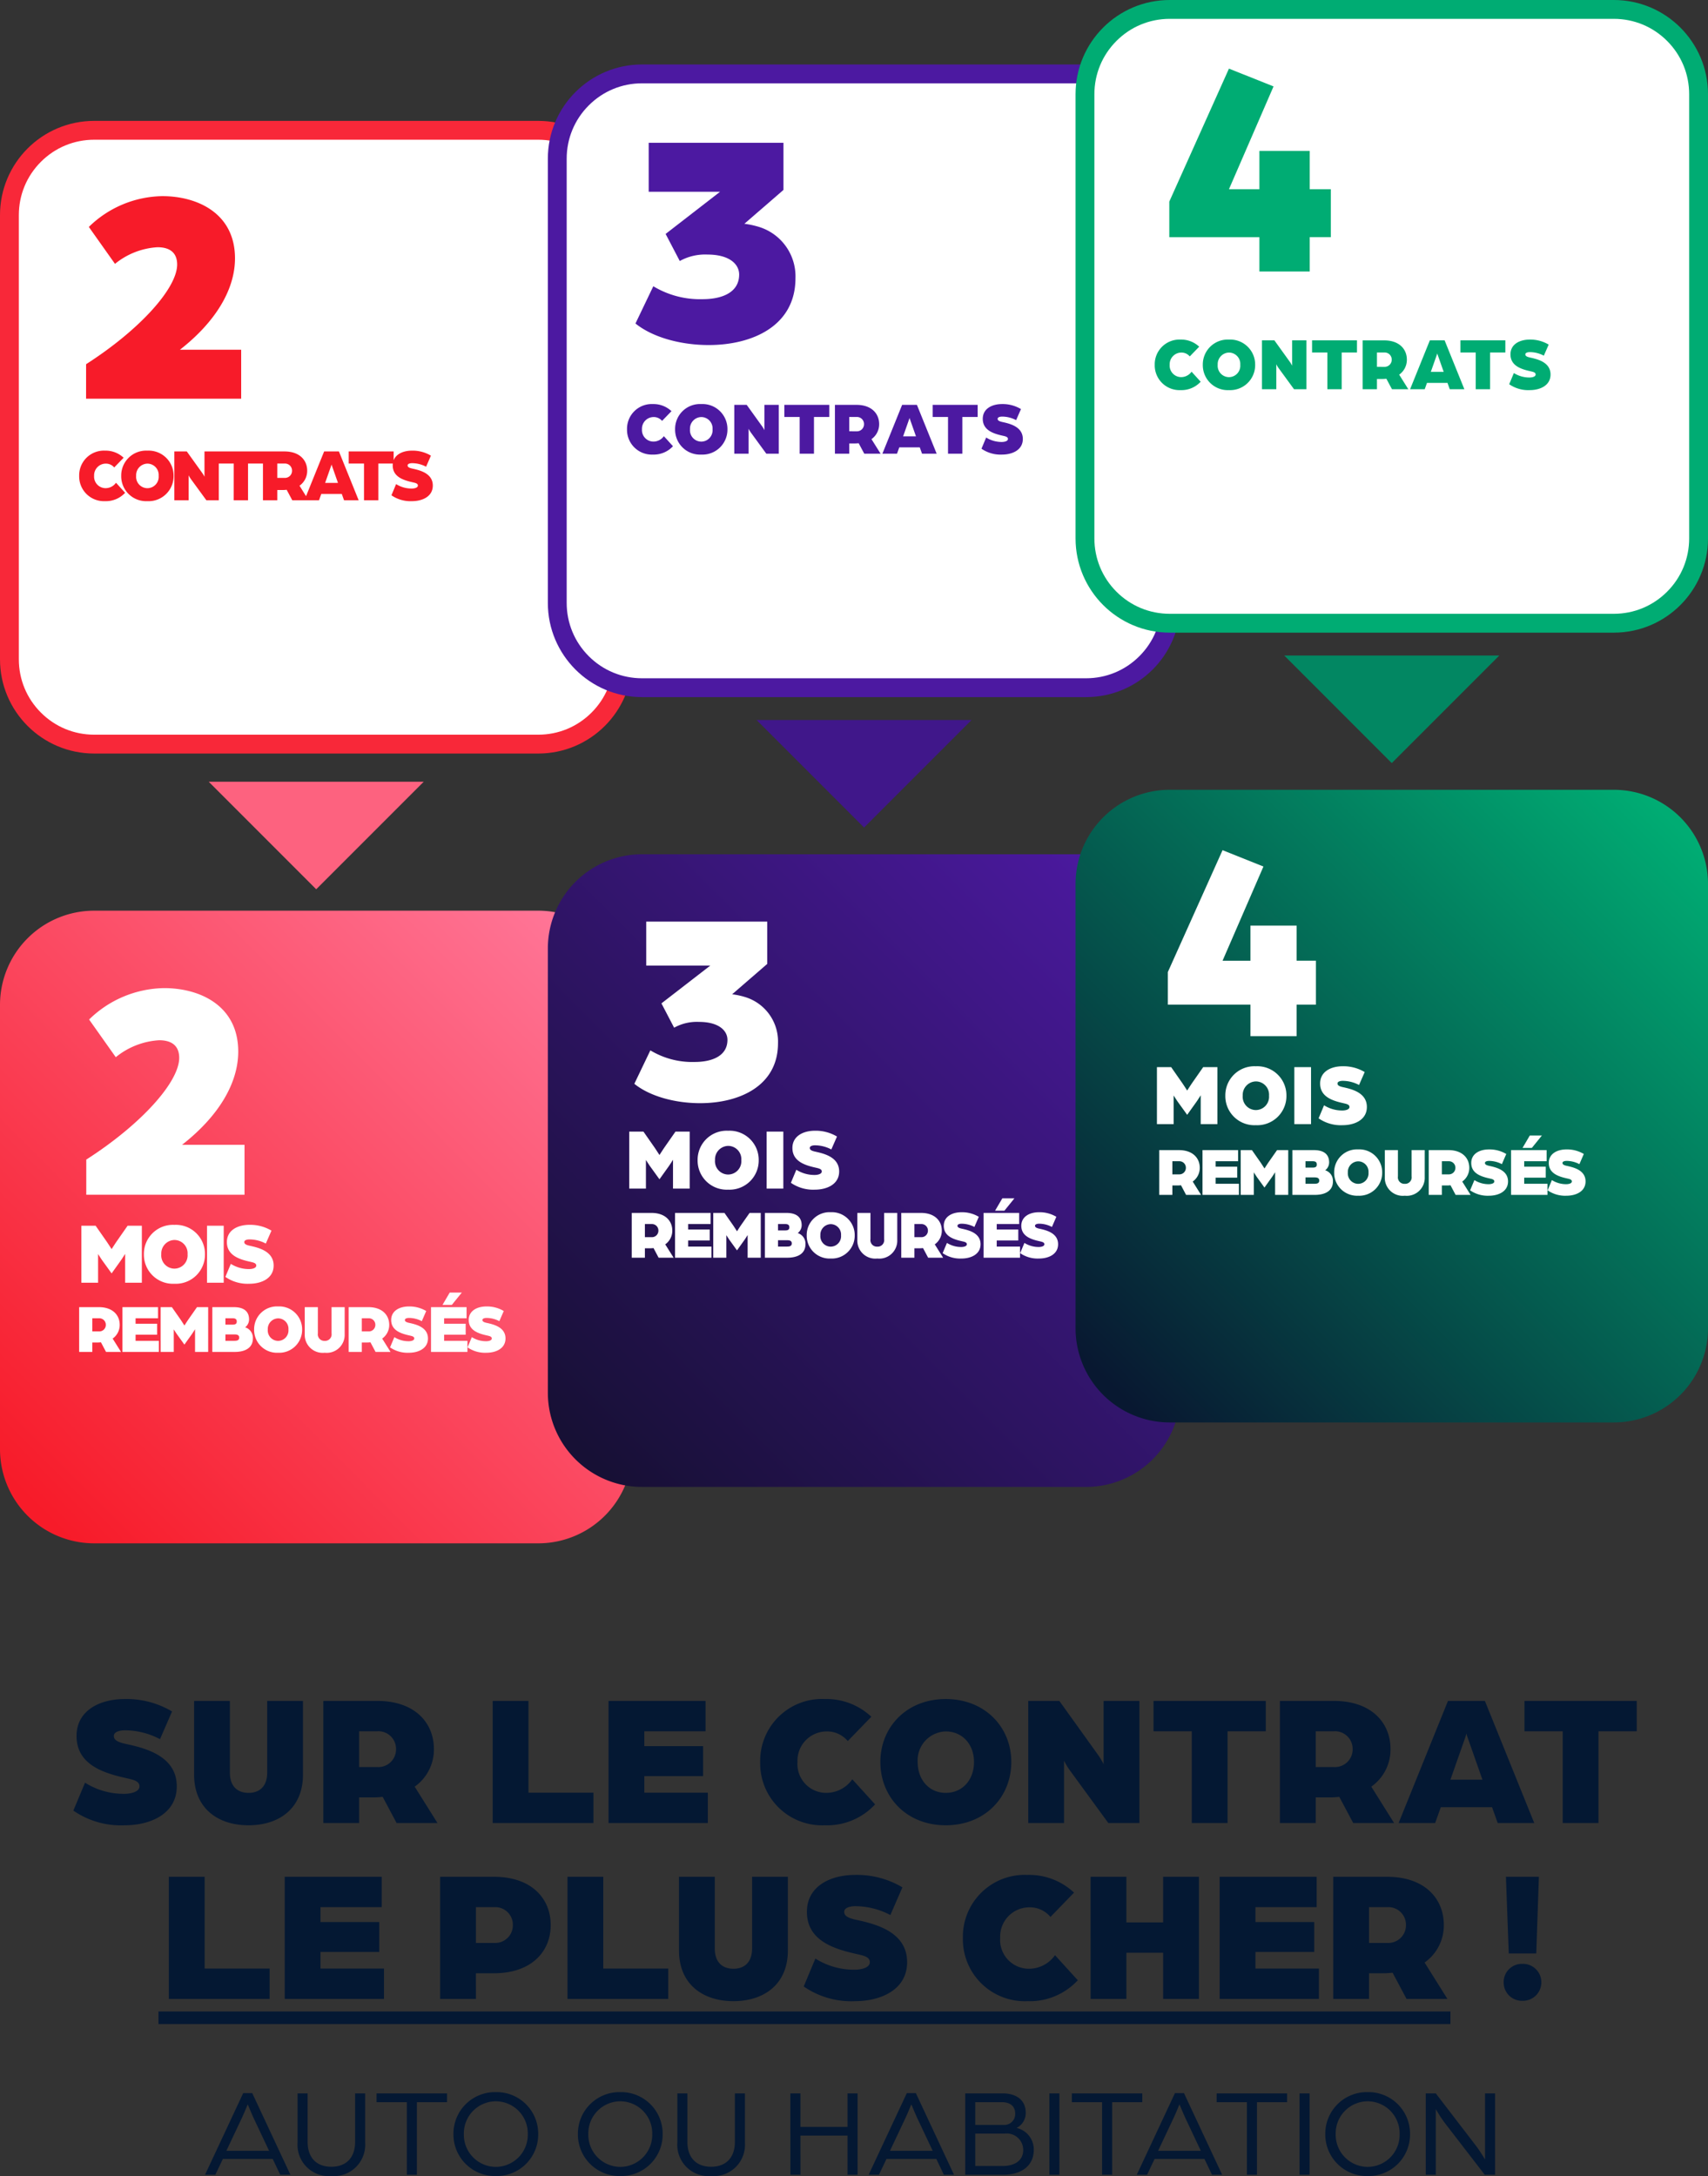
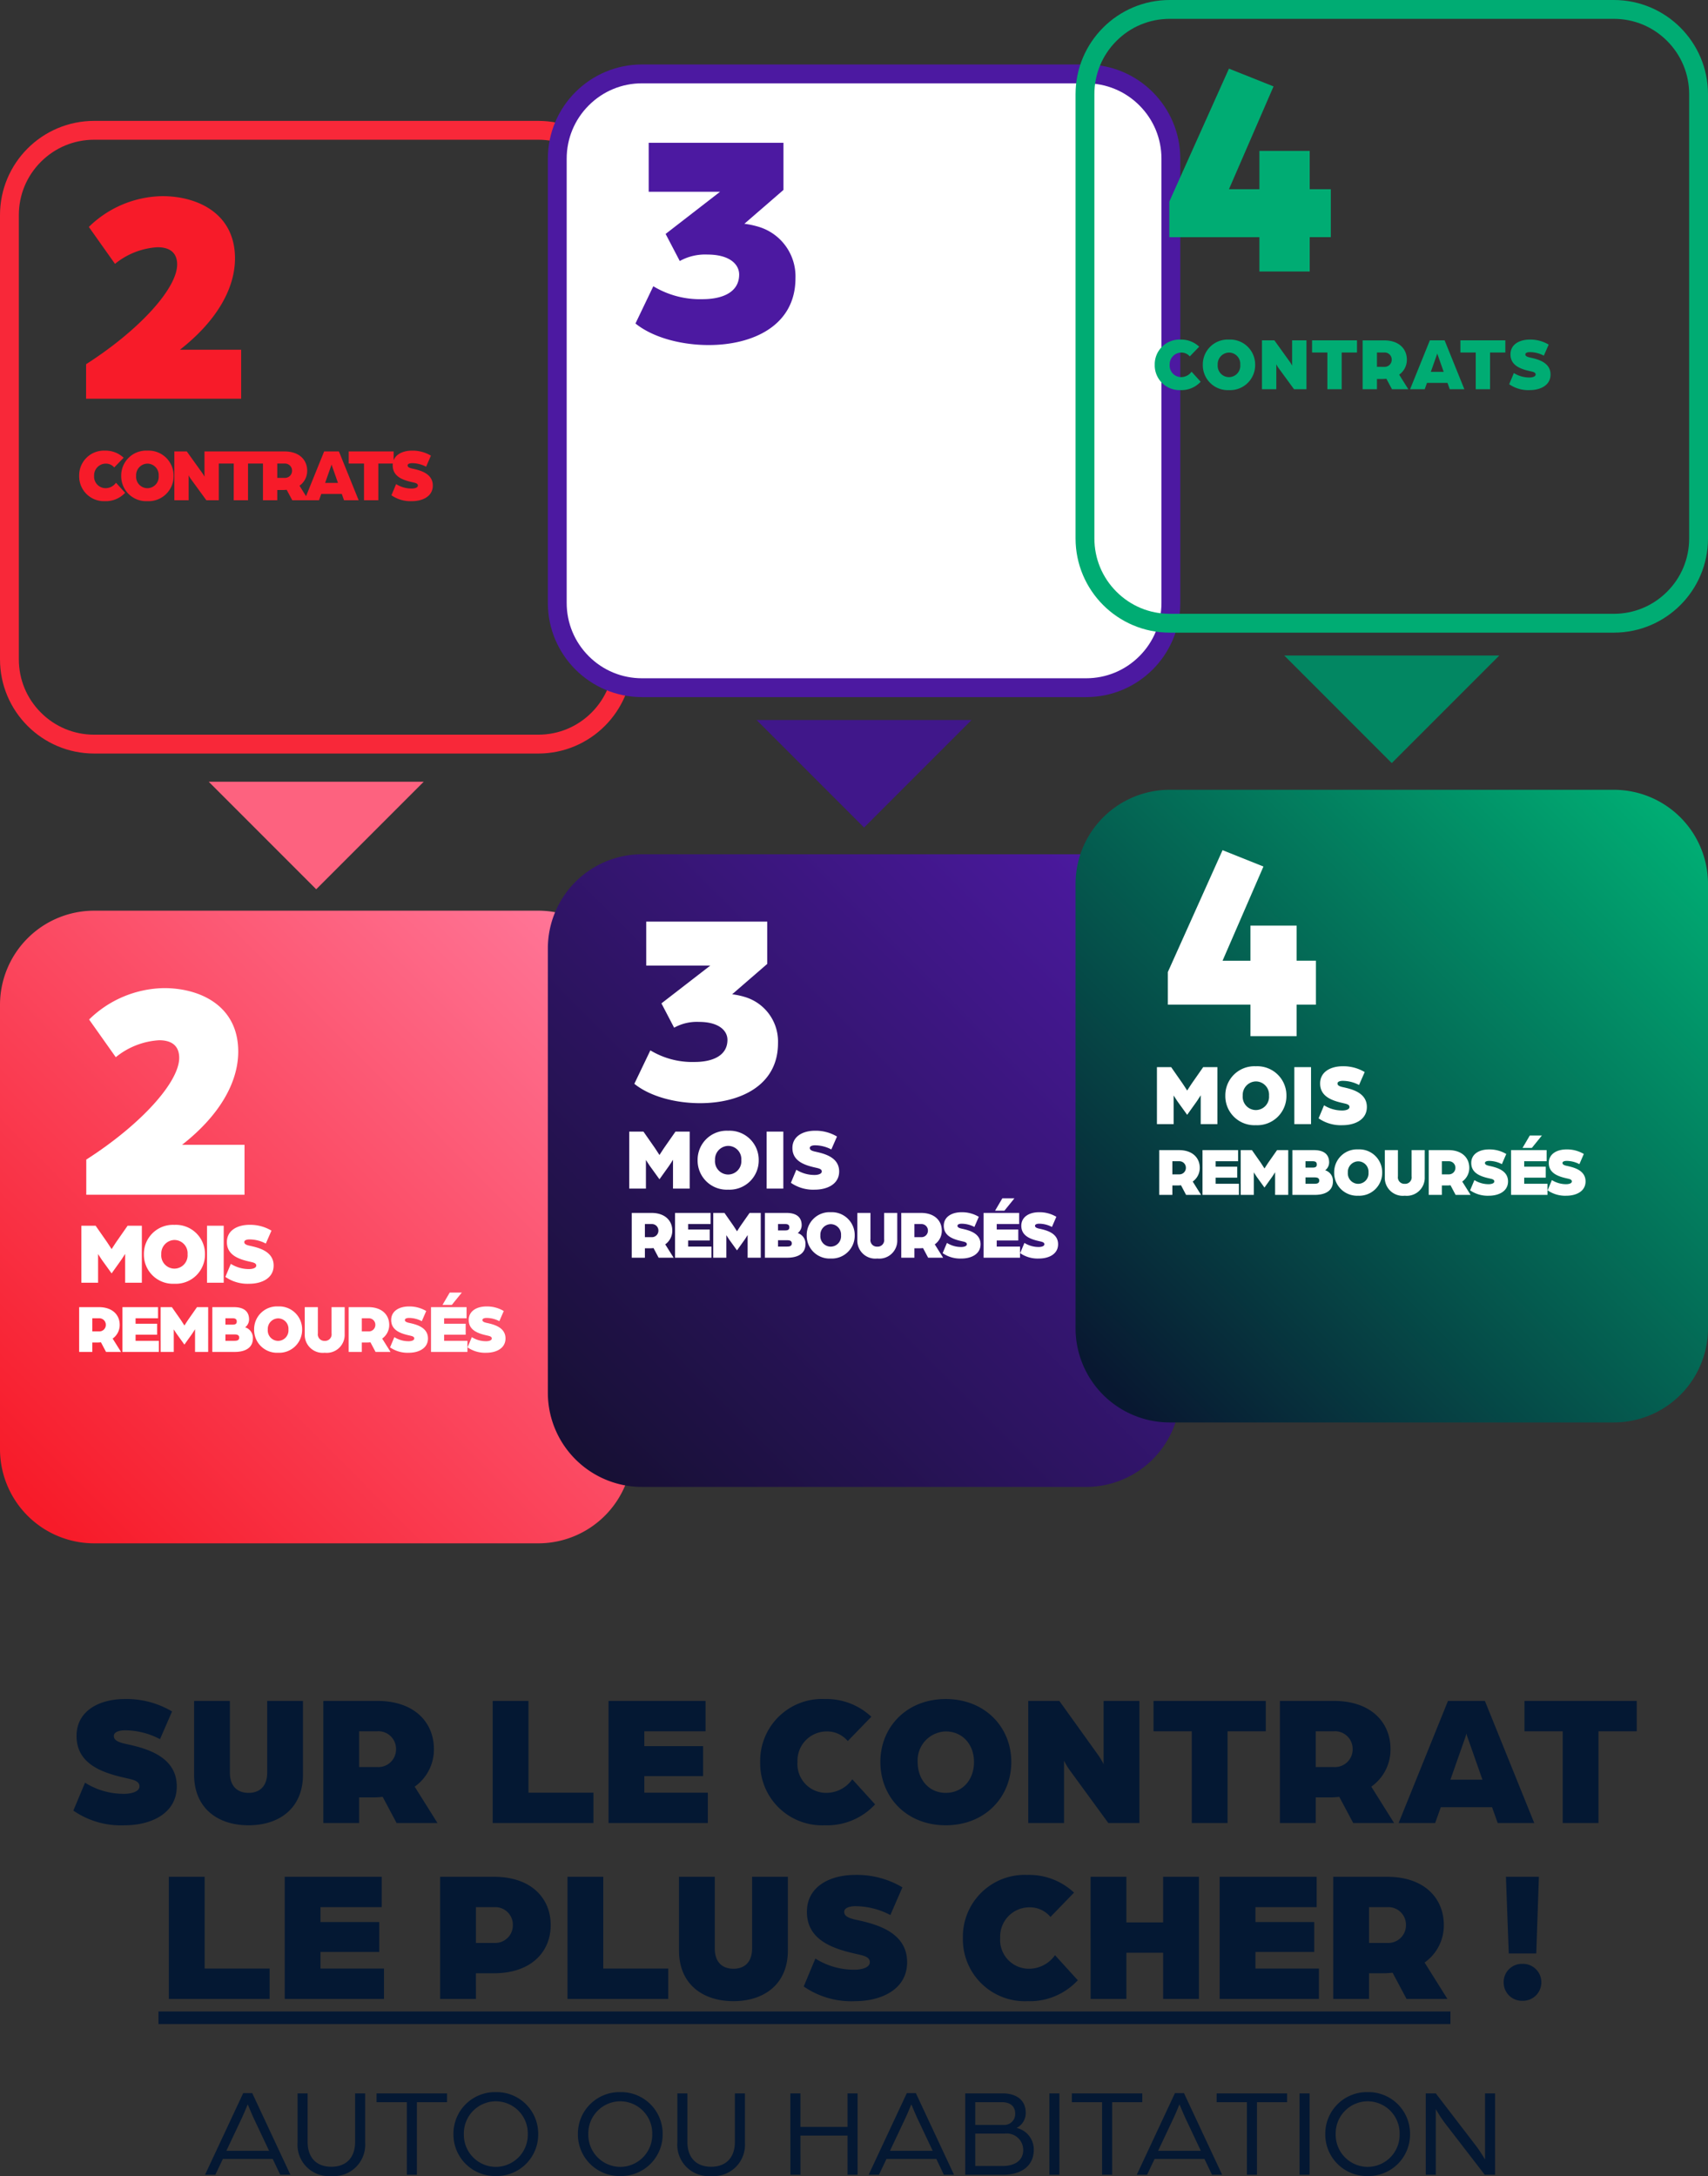
<svg xmlns="http://www.w3.org/2000/svg" width="272" height="346.426" viewBox="0 0 272 346.426">
  <rect x="0" y="0" width="272" height="346.426" fill="#333333" stroke="none" />
  <defs>
    <linearGradient id="linear-gradient" x1="0.953" y1="0.056" x2="0.058" y2="0.947" gradientUnits="objectBoundingBox">
      <stop offset="0" stop-color="#ff7698" />
      <stop offset="1" stop-color="#f71b29" />
    </linearGradient>
    <linearGradient id="linear-gradient-2" x1="0.953" y1="0.056" x2="0.058" y2="0.947" gradientUnits="objectBoundingBox">
      <stop offset="0" stop-color="#4c19a1" />
      <stop offset="1" stop-color="#171035" />
    </linearGradient>
    <linearGradient id="linear-gradient-3" x1="0.953" y1="0.056" x2="0.058" y2="0.947" gradientUnits="objectBoundingBox">
      <stop offset="0" stop-color="#00ac73" />
      <stop offset="1" stop-color="#081831" />
    </linearGradient>
  </defs>
  <g id="Groupe_1" data-name="Groupe 1" transform="translate(157 -1063.774)">
    <g id="Rectangle_16805" data-name="Rectangle 16805" transform="translate(-157 1083.019)" fill="#fff">
-       <path d="M 85.717 99.217 L 15 99.217 C 11.394 99.217 8.004 97.813 5.454 95.263 C 2.904 92.713 1.5 89.323 1.5 85.717 L 1.5 15 C 1.5 11.394 2.904 8.004 5.454 5.454 C 8.004 2.904 11.394 1.5 15 1.5 L 85.717 1.5 C 89.323 1.5 92.713 2.904 95.263 5.454 C 97.813 8.004 99.217 11.394 99.217 15 L 99.217 85.717 C 99.217 89.323 97.813 92.713 95.263 95.263 C 92.713 97.813 89.323 99.217 85.717 99.217 Z" stroke="none" />
      <path d="M 15 3 C 11.795 3 8.781 4.248 6.515 6.515 C 4.248 8.781 3 11.795 3 15 L 3 85.717 C 3 88.922 4.248 91.936 6.515 94.202 C 8.781 96.469 11.795 97.717 15 97.717 L 85.717 97.717 C 88.922 97.717 91.936 96.469 94.202 94.202 C 96.469 91.936 97.717 88.922 97.717 85.717 L 97.717 15 C 97.717 11.795 96.469 8.781 94.202 6.515 C 91.936 4.248 88.922 3 85.717 3 L 15 3 M 15 -7.62939453125e-06 L 85.717 -7.62939453125e-06 C 94.001 -7.62939453125e-06 100.717 6.716 100.717 15 L 100.717 85.717 C 100.717 94.001 94.001 100.717 85.717 100.717 L 15 100.717 C 6.716 100.717 -7.62939453125e-06 94.001 -7.62939453125e-06 85.717 L -7.62939453125e-06 15 C -7.62939453125e-06 6.716 6.716 -7.62939453125e-06 15 -7.62939453125e-06 Z" stroke="none" fill="#f82839" />
    </g>
    <path id="Rectangle_16805-2" data-name="Rectangle 16805" d="M15,0H85.717a15,15,0,0,1,15,15V85.717a15,15,0,0,1-15,15H15a15,15,0,0,1-15-15V15A15,15,0,0,1,15,0Z" transform="translate(-157 1208.755)" fill="url(#linear-gradient)" />
    <path id="Tracé_1" data-name="Tracé 1" d="M1.55,0h25.2V-7.95H16.8c5.7-4.45,8.95-9.7,8.95-14.85,0-7.35-6.15-10.1-11.8-10.1A17.432,17.432,0,0,0,2-27.9l4.25,6a12.03,12.03,0,0,1,6.9-2.7c2.5,0,3.2,1.35,3.2,2.8,0,3.85-6.05,10.6-14.8,16.2Z" transform="translate(-144.811 1253.981)" fill="#fff" />
    <path id="Tracé_2" data-name="Tracé 2" d="M.77,0H3.43V-4.564s.448.714.7,1.064L5.586-1.484,7.028-3.5c.252-.35.714-1.092.714-1.092V0H10.4V-9.072H8.134L6.356-6.524c-.294.434-.77,1.176-.77,1.176s-.476-.742-.77-1.176L3.038-9.072H.77ZM15.582.168a4.644,4.644,0,0,0,4.872-4.7,4.638,4.638,0,0,0-4.872-4.676,4.626,4.626,0,0,0-4.858,4.676A4.632,4.632,0,0,0,15.582.168Zm0-2.408a2.113,2.113,0,0,1-2.086-2.3A2.146,2.146,0,0,1,15.582-6.8a2.107,2.107,0,0,1,2.1,2.268A2.116,2.116,0,0,1,15.582-2.24ZM20.776,0h2.66V-9.072h-2.66Zm6.748.168c1.876,0,3.864-.826,3.864-2.9,0-2.324-2.506-2.87-3.864-3.164-.476-.112-.812-.252-.812-.574,0-.364.588-.42.812-.42a5.6,5.6,0,0,1,2.618.658l.9-2.058a6.609,6.609,0,0,0-3.514-.924c-1.862,0-3.584.854-3.584,2.744,0,2.044,1.834,2.716,3.584,3.108.518.126,1.092.2,1.092.63,0,.476-.812.56-1.092.56A5.386,5.386,0,0,1,24.57-3L23.7-.924A6.211,6.211,0,0,0,27.524.168Z" transform="translate(-144.811 1267.981)" fill="#fff" />
    <g id="Rectangle_16806" data-name="Rectangle 16806" transform="translate(-69.755 1074.038)" fill="#fff">
-       <path d="M 85.717 99.217 L 15 99.217 C 11.394 99.217 8.004 97.813 5.454 95.263 C 2.904 92.713 1.5 89.323 1.5 85.717 L 1.5 15 C 1.5 11.394 2.904 8.004 5.454 5.454 C 8.004 2.904 11.394 1.5 15 1.5 L 85.717 1.5 C 89.323 1.5 92.713 2.904 95.263 5.454 C 97.813 8.004 99.217 11.394 99.217 15 L 99.217 85.717 C 99.217 89.323 97.813 92.713 95.263 95.263 C 92.713 97.813 89.323 99.217 85.717 99.217 Z" stroke="none" />
+       <path d="M 85.717 99.217 L 15 99.217 C 11.394 99.217 8.004 97.813 5.454 95.263 C 2.904 92.713 1.5 89.323 1.5 85.717 L 1.5 15 C 1.5 11.394 2.904 8.004 5.454 5.454 C 8.004 2.904 11.394 1.5 15 1.5 L 85.717 1.5 C 89.323 1.5 92.713 2.904 95.263 5.454 C 97.813 8.004 99.217 11.394 99.217 15 L 99.217 85.717 C 99.217 89.323 97.813 92.713 95.263 95.263 Z" stroke="none" />
      <path d="M 15 3 C 11.795 3 8.781 4.248 6.515 6.515 C 4.248 8.781 3 11.795 3 15 L 3 85.717 C 3 88.922 4.248 91.936 6.515 94.202 C 8.781 96.469 11.795 97.717 15 97.717 L 85.717 97.717 C 88.922 97.717 91.936 96.469 94.202 94.202 C 96.469 91.936 97.717 88.922 97.717 85.717 L 97.717 15 C 97.717 11.795 96.469 8.781 94.202 6.515 C 91.936 4.248 88.922 3 85.717 3 L 15 3 M 15 -7.62939453125e-06 L 85.717 -7.62939453125e-06 C 94.001 -7.62939453125e-06 100.717 6.716 100.717 15 L 100.717 85.717 C 100.717 94.001 94.001 100.717 85.717 100.717 L 15 100.717 C 6.716 100.717 -7.62939453125e-06 94.001 -7.62939453125e-06 85.717 L -7.62939453125e-06 15 C -7.62939453125e-06 6.716 6.716 -7.62939453125e-06 15 -7.62939453125e-06 Z" stroke="none" fill="#4c19a1" />
    </g>
    <path id="_3" data-name="3" d="M13.426.441c6.958,0,13.818-3.038,13.818-10.633a8.238,8.238,0,0,0-5.684-8.134,13.641,13.641,0,0,0-2.45-.539l6.223-5.39v-7.5H3.871v7.791H15.239L6.566-17.248,8.82-12.936a8.32,8.32,0,0,1,4.41-1.029c3.479,0,5.047,1.519,5.047,3.185,0,2.842-2.7,3.92-5.831,3.92a14.382,14.382,0,0,1-7.84-2.058L1.764-2.989C4.557-.735,9.065.441,13.426.441Z" transform="translate(-57.566 1118.264)" fill="#4c19a1" />
-     <path id="CONTRATS" d="M4.536.144a4.159,4.159,0,0,0,3.2-1.332l-1.452-1.6a2.034,2.034,0,0,1-1.656.864A1.834,1.834,0,0,1,2.8-3.888,1.862,1.862,0,0,1,4.632-5.832,1.719,1.719,0,0,1,6-5.22L7.5-6.768A4.175,4.175,0,0,0,4.536-7.9,3.938,3.938,0,0,0,.42-3.888,3.944,3.944,0,0,0,4.536.144Zm7.7,0a3.98,3.98,0,0,0,4.176-4.032A3.975,3.975,0,0,0,12.24-7.9,3.965,3.965,0,0,0,8.076-3.888,3.97,3.97,0,0,0,12.24.144Zm0-2.064a1.811,1.811,0,0,1-1.788-1.968A1.84,1.84,0,0,1,12.24-5.832a1.806,1.806,0,0,1,1.8,1.944A1.813,1.813,0,0,1,12.24-1.92ZM17.5,0h2.28V-3.972a4.261,4.261,0,0,0,.348.588L22.6,0h1.98V-7.776H22.3v4.032a4.261,4.261,0,0,0-.348-.588L19.476-7.776H17.5ZM27.912,0h2.28V-5.844h2.436V-7.776H25.476v1.932h2.436Zm5.616,0h2.28V-1.632h.936a5.077,5.077,0,0,0,.564-.036L38.2,0h2.6L39.348-2.316A2.893,2.893,0,0,0,40.572-4.7c0-1.692-1.224-3.072-3.612-3.072H33.528Zm2.28-3.564v-2.28H37A1.123,1.123,0,0,1,38.16-4.7a1.126,1.126,0,0,1-1.176,1.14ZM41.088,0h2.328l.36-1.008H47.04L47.4,0h2.328L46.584-7.776H44.232Zm3.3-2.76.924-2.628a3.035,3.035,0,0,0,.1-.312,2.07,2.07,0,0,0,.1.312l.924,2.628ZM51.54,0h2.28V-5.844h2.436V-7.776H49.1v1.932H51.54Zm8.6.144c1.608,0,3.312-.708,3.312-2.484,0-1.992-2.148-2.46-3.312-2.712-.408-.1-.7-.216-.7-.492,0-.312.5-.36.7-.36a4.8,4.8,0,0,1,2.244.564L63.156-7.1A5.665,5.665,0,0,0,60.144-7.9c-1.6,0-3.072.732-3.072,2.352,0,1.752,1.572,2.328,3.072,2.664.444.108.936.168.936.54,0,.408-.7.48-.936.48a4.616,4.616,0,0,1-2.532-.708L56.868-.792A5.323,5.323,0,0,0,60.144.144Z" transform="translate(-57.566 1136)" fill="#4c19a1" />
    <path id="Rectangle_16806-2" data-name="Rectangle 16806" d="M15,0H85.717a15,15,0,0,1,15,15V85.717a15,15,0,0,1-15,15H15a15,15,0,0,1-15-15V15A15,15,0,0,1,15,0Z" transform="translate(-69.755 1199.774)" fill="url(#linear-gradient-2)" />
    <path id="Tracé_3" data-name="Tracé 3" d="M12.056.4C18.3.4,24.464-2.332,24.464-9.152a7.4,7.4,0,0,0-5.1-7.3,12.249,12.249,0,0,0-2.2-.484l5.588-4.84v-6.732H3.476v7H13.684L5.9-15.488,7.92-11.616a7.471,7.471,0,0,1,3.96-.924c3.124,0,4.532,1.364,4.532,2.86,0,2.552-2.42,3.52-5.236,3.52a12.914,12.914,0,0,1-7.04-1.848L1.584-2.684C4.092-.66,8.14.4,12.056.4Z" transform="translate(-57.566 1239)" fill="#fff" />
    <path id="Tracé_4" data-name="Tracé 4" d="M.77,0H3.43V-4.564s.448.714.7,1.064L5.586-1.484,7.028-3.5c.252-.35.714-1.092.714-1.092V0H10.4V-9.072H8.134L6.356-6.524c-.294.434-.77,1.176-.77,1.176s-.476-.742-.77-1.176L3.038-9.072H.77ZM16.52.168a4.644,4.644,0,0,0,4.872-4.7A4.638,4.638,0,0,0,16.52-9.212a4.626,4.626,0,0,0-4.858,4.676A4.632,4.632,0,0,0,16.52.168Zm0-2.408a2.113,2.113,0,0,1-2.086-2.3A2.146,2.146,0,0,1,16.52-6.8a2.107,2.107,0,0,1,2.1,2.268A2.116,2.116,0,0,1,16.52-2.24ZM22.652,0h2.66V-9.072h-2.66Zm7.686.168c1.876,0,3.864-.826,3.864-2.9,0-2.324-2.506-2.87-3.864-3.164-.476-.112-.812-.252-.812-.574,0-.364.588-.42.812-.42a5.6,5.6,0,0,1,2.618.658l.9-2.058a6.609,6.609,0,0,0-3.514-.924c-1.862,0-3.584.854-3.584,2.744,0,2.044,1.834,2.716,3.584,3.108.518.126,1.092.2,1.092.63,0,.476-.812.56-1.092.56A5.386,5.386,0,0,1,27.384-3L26.516-.924A6.211,6.211,0,0,0,30.338.168Z" transform="translate(-57.566 1253)" fill="#fff" />
    <path id="_2" data-name="2" d="M1.519,0h24.7V-7.791H16.464c5.586-4.361,8.771-9.506,8.771-14.553,0-7.2-6.027-9.9-11.564-9.9a17.083,17.083,0,0,0-11.711,4.9l4.165,5.88a11.789,11.789,0,0,1,6.762-2.646c2.45,0,3.136,1.323,3.136,2.744,0,3.773-5.929,10.388-14.5,15.876Z" transform="translate(-144.812 1127.245)" fill="#f71b29" />
    <path id="CONTRATS-2" data-name="CONTRATS" d="M4.536.144a4.159,4.159,0,0,0,3.2-1.332l-1.452-1.6a2.034,2.034,0,0,1-1.656.864A1.834,1.834,0,0,1,2.8-3.888,1.862,1.862,0,0,1,4.632-5.832,1.719,1.719,0,0,1,6-5.22L7.5-6.768A4.175,4.175,0,0,0,4.536-7.9,3.938,3.938,0,0,0,.42-3.888,3.944,3.944,0,0,0,4.536.144Zm6.744,0a3.98,3.98,0,0,0,4.176-4.032A3.975,3.975,0,0,0,11.28-7.9,3.965,3.965,0,0,0,7.116-3.888,3.97,3.97,0,0,0,11.28.144Zm0-2.064A1.811,1.811,0,0,1,9.492-3.888,1.84,1.84,0,0,1,11.28-5.832a1.806,1.806,0,0,1,1.8,1.944A1.813,1.813,0,0,1,11.28-1.92ZM15.576,0h2.28V-3.972a4.261,4.261,0,0,0,.348.588L20.676,0h1.98V-7.776h-2.28v4.032a4.261,4.261,0,0,0-.348-.588L17.556-7.776h-1.98Zm9.456,0h2.28V-5.844h2.436V-7.776H22.6v1.932h2.436Zm4.656,0h2.28V-1.632H32.9a5.077,5.077,0,0,0,.564-.036L34.356,0h2.6L35.508-2.316A2.893,2.893,0,0,0,36.732-4.7c0-1.692-1.224-3.072-3.612-3.072H29.688Zm2.28-3.564v-2.28h1.188A1.123,1.123,0,0,1,34.32-4.7a1.126,1.126,0,0,1-1.176,1.14ZM36.288,0h2.328l.36-1.008H42.24L42.6,0h2.328L41.784-7.776H39.432Zm3.3-2.76.924-2.628a3.036,3.036,0,0,0,.1-.312,2.07,2.07,0,0,0,.1.312l.924,2.628ZM45.78,0h2.28V-5.844H50.5V-7.776H43.344v1.932H45.78Zm7.644.144c1.608,0,3.312-.708,3.312-2.484,0-1.992-2.148-2.46-3.312-2.712-.408-.1-.7-.216-.7-.492,0-.312.5-.36.7-.36a4.8,4.8,0,0,1,2.244.564L56.436-7.1A5.665,5.665,0,0,0,53.424-7.9c-1.6,0-3.072.732-3.072,2.352,0,1.752,1.572,2.328,3.072,2.664.444.108.936.168.936.54,0,.408-.7.48-.936.48a4.616,4.616,0,0,1-2.532-.708L50.148-.792A5.323,5.323,0,0,0,53.424.144Z" transform="translate(-144.812 1143.415)" fill="#f71b29" />
    <path id="Tracé_3404" data-name="Tracé 3404" d="M0,0,24.209,24.209H0Z" transform="translate(-123.76 1188.226) rotate(-45)" fill="#fd627f" />
    <path id="Tracé_3405" data-name="Tracé 3405" d="M0,0,24.209,24.209H0Z" transform="translate(-36.515 1178.402) rotate(-45)" fill="#40178a" />
    <g id="Rectangle_16808" data-name="Rectangle 16808" transform="translate(14.283 1063.774)" fill="#fff">
-       <path d="M 85.717 99.217 L 15 99.217 C 11.394 99.217 8.004 97.813 5.454 95.263 C 2.904 92.713 1.5 89.323 1.5 85.717 L 1.5 15 C 1.5 11.394 2.904 8.004 5.454 5.454 C 8.004 2.904 11.394 1.5 15 1.5 L 85.717 1.5 C 89.323 1.5 92.713 2.904 95.263 5.454 C 97.813 8.004 99.217 11.394 99.217 15 L 99.217 85.717 C 99.217 89.323 97.813 92.713 95.263 95.263 C 92.713 97.813 89.323 99.217 85.717 99.217 Z" stroke="none" />
      <path d="M 15 3 C 11.795 3 8.781 4.248 6.515 6.515 C 4.248 8.781 3 11.795 3 15 L 3 85.717 C 3 88.922 4.248 91.936 6.515 94.202 C 8.781 96.469 11.795 97.717 15 97.717 L 85.717 97.717 C 88.922 97.717 91.936 96.469 94.202 94.202 C 96.469 91.936 97.717 88.922 97.717 85.717 L 97.717 15 C 97.717 11.795 96.469 8.781 94.202 6.515 C 91.936 4.248 88.922 3 85.717 3 L 15 3 M 15 -7.62939453125e-06 L 85.717 -7.62939453125e-06 C 94.001 -7.62939453125e-06 100.717 6.716 100.717 15 L 100.717 85.717 C 100.717 94.001 94.001 100.717 85.717 100.717 L 15 100.717 C 6.716 100.717 -7.62939453125e-06 94.001 -7.62939453125e-06 85.717 L -7.62939453125e-06 15 C -7.62939453125e-06 6.716 6.716 -7.62939453125e-06 15 -7.62939453125e-06 Z" stroke="none" fill="#00ac73" />
    </g>
    <path id="_4" data-name="4" d="M17.088,0H25.1V-5.472h3.36V-13.1H25.1v-6.1H17.088v6.1H12.24l7.1-16.368L12.24-32.3l-9.5,21.168v5.664H17.088Z" transform="translate(26.472 1107)" fill="#00ac73" />
    <path id="CONTRATS-3" data-name="CONTRATS" d="M4.536.144a4.159,4.159,0,0,0,3.2-1.332l-1.452-1.6a2.034,2.034,0,0,1-1.656.864A1.834,1.834,0,0,1,2.8-3.888,1.862,1.862,0,0,1,4.632-5.832,1.719,1.719,0,0,1,6-5.22L7.5-6.768A4.175,4.175,0,0,0,4.536-7.9,3.938,3.938,0,0,0,.42-3.888,3.944,3.944,0,0,0,4.536.144Zm7.7,0a3.98,3.98,0,0,0,4.176-4.032A3.975,3.975,0,0,0,12.24-7.9,3.965,3.965,0,0,0,8.076-3.888,3.97,3.97,0,0,0,12.24.144Zm0-2.064a1.811,1.811,0,0,1-1.788-1.968A1.84,1.84,0,0,1,12.24-5.832a1.806,1.806,0,0,1,1.8,1.944A1.813,1.813,0,0,1,12.24-1.92ZM17.5,0h2.28V-3.972a4.261,4.261,0,0,0,.348.588L22.6,0h1.98V-7.776H22.3v4.032a4.261,4.261,0,0,0-.348-.588L19.476-7.776H17.5ZM27.912,0h2.28V-5.844h2.436V-7.776H25.476v1.932h2.436Zm5.616,0h2.28V-1.632h.936a5.077,5.077,0,0,0,.564-.036L38.2,0h2.6L39.348-2.316A2.893,2.893,0,0,0,40.572-4.7c0-1.692-1.224-3.072-3.612-3.072H33.528Zm2.28-3.564v-2.28H37A1.123,1.123,0,0,1,38.16-4.7a1.126,1.126,0,0,1-1.176,1.14ZM41.088,0h2.328l.36-1.008H47.04L47.4,0h2.328L46.584-7.776H44.232Zm3.3-2.76.924-2.628a3.035,3.035,0,0,0,.1-.312,2.07,2.07,0,0,0,.1.312l.924,2.628ZM51.54,0h2.28V-5.844h2.436V-7.776H49.1v1.932H51.54Zm8.6.144c1.608,0,3.312-.708,3.312-2.484,0-1.992-2.148-2.46-3.312-2.712-.408-.1-.7-.216-.7-.492,0-.312.5-.36.7-.36a4.8,4.8,0,0,1,2.244.564L63.156-7.1A5.665,5.665,0,0,0,60.144-7.9c-1.6,0-3.072.732-3.072,2.352,0,1.752,1.572,2.328,3.072,2.664.444.108.936.168.936.54,0,.408-.7.48-.936.48a4.616,4.616,0,0,1-2.532-.708L56.868-.792A5.323,5.323,0,0,0,60.144.144Z" transform="translate(26.472 1125.736)" fill="#00ac73" />
    <path id="Rectangle_16808-2" data-name="Rectangle 16808" d="M15,0H85.717a15,15,0,0,1,15,15V85.717a15,15,0,0,1-15,15H15a15,15,0,0,1-15-15V15A15,15,0,0,1,15,0Z" transform="translate(14.283 1189.51)" fill="url(#linear-gradient-3)" />
    <path id="Tracé_5" data-name="Tracé 5" d="M15.664,0h7.348V-5.016h3.08v-7h-3.08V-17.6H15.664v5.588H11.22l6.512-15-6.512-2.6-8.712,19.4v5.192H15.664Z" transform="translate(26.472 1228.736)" fill="#fff" />
    <path id="Tracé_6" data-name="Tracé 6" d="M.77,0H3.43V-4.564s.448.714.7,1.064L5.586-1.484,7.028-3.5c.252-.35.714-1.092.714-1.092V0H10.4V-9.072H8.134L6.356-6.524c-.294.434-.77,1.176-.77,1.176s-.476-.742-.77-1.176L3.038-9.072H.77ZM16.52.168a4.644,4.644,0,0,0,4.872-4.7A4.638,4.638,0,0,0,16.52-9.212a4.626,4.626,0,0,0-4.858,4.676A4.632,4.632,0,0,0,16.52.168Zm0-2.408a2.113,2.113,0,0,1-2.086-2.3A2.146,2.146,0,0,1,16.52-6.8a2.107,2.107,0,0,1,2.1,2.268A2.116,2.116,0,0,1,16.52-2.24ZM22.652,0h2.66V-9.072h-2.66Zm7.686.168c1.876,0,3.864-.826,3.864-2.9,0-2.324-2.506-2.87-3.864-3.164-.476-.112-.812-.252-.812-.574,0-.364.588-.42.812-.42a5.6,5.6,0,0,1,2.618.658l.9-2.058a6.609,6.609,0,0,0-3.514-.924c-1.862,0-3.584.854-3.584,2.744,0,2.044,1.834,2.716,3.584,3.108.518.126,1.092.2,1.092.63,0,.476-.812.56-1.092.56A5.386,5.386,0,0,1,27.384-3L26.516-.924A6.211,6.211,0,0,0,30.338.168Z" transform="translate(26.472 1242.736)" fill="#fff" />
    <path id="Tracé_3406" data-name="Tracé 3406" d="M0,0,24.209,24.209H0Z" transform="translate(47.523 1168.138) rotate(-45)" fill="#028762" />
    <path id="Tracé_7" data-name="Tracé 7" d="M9.12.36c4.02,0,8.28-1.77,8.28-6.21,0-4.98-5.37-6.15-8.28-6.78-1.02-.24-1.74-.54-1.74-1.23,0-.78,1.26-.9,1.74-.9a11.994,11.994,0,0,1,5.61,1.41l1.92-4.41a14.162,14.162,0,0,0-7.53-1.98c-3.99,0-7.68,1.83-7.68,5.88,0,4.38,3.93,5.82,7.68,6.66,1.11.27,2.34.42,2.34,1.35,0,1.02-1.74,1.2-2.34,1.2A11.541,11.541,0,0,1,2.79-6.42L.93-1.98A13.309,13.309,0,0,0,9.12.36Zm19.71,0c4.92,0,8.67-2.73,8.67-8.07V-19.44H31.8v11.4c0,2.34-1.35,3.24-2.97,3.24s-2.97-.9-2.97-3.24v-11.4h-5.7V-7.71C20.16-2.37,23.91.36,28.83.36ZM40.74,0h5.7V-4.08h2.34a12.694,12.694,0,0,0,1.41-.09L52.41,0h6.51L55.29-5.79a7.233,7.233,0,0,0,3.06-5.97c0-4.23-3.06-7.68-9.03-7.68H40.74Zm5.7-8.91v-5.7h2.97a2.808,2.808,0,0,1,2.91,2.85,2.815,2.815,0,0,1-2.94,2.85ZM67.71,0H83.76V-4.83H73.41V-19.44h-5.7ZM86.16,0h15.81V-4.83H91.86V-7.47h9.36v-4.77H91.86v-2.37h9.75v-4.83H86.16ZM120.6.36a10.4,10.4,0,0,0,8.01-3.33l-3.63-3.99a5.084,5.084,0,0,1-4.14,2.16,4.585,4.585,0,0,1-4.59-4.92,4.656,4.656,0,0,1,4.59-4.86,4.3,4.3,0,0,1,3.42,1.53l3.75-3.87a10.439,10.439,0,0,0-7.41-2.82A9.846,9.846,0,0,0,110.31-9.72,9.859,9.859,0,0,0,120.6.36Zm19.26,0c6.24,0,10.44-4.47,10.44-10.08,0-5.55-4.2-10.02-10.44-10.02s-10.41,4.47-10.41,10.02C129.45-4.11,133.62.36,139.86.36Zm0-5.16c-2.61,0-4.47-2.04-4.47-4.92a4.6,4.6,0,0,1,4.47-4.86c2.64,0,4.5,2.04,4.5,4.86C144.36-6.84,142.5-4.8,139.86-4.8ZM153,0h5.7V-9.93a10.652,10.652,0,0,0,.87,1.47L165.75,0h4.95V-19.44H165V-9.36a10.652,10.652,0,0,0-.87-1.47l-6.18-8.61H153Zm26.04,0h5.7V-14.61h6.09v-4.83H172.95v4.83h6.09Zm14.04,0h5.7V-4.08h2.34a12.694,12.694,0,0,0,1.41-.09L204.75,0h6.51l-3.63-5.79a7.233,7.233,0,0,0,3.06-5.97c0-4.23-3.06-7.68-9.03-7.68h-8.58Zm5.7-8.91v-5.7h2.97a2.808,2.808,0,0,1,2.91,2.85,2.815,2.815,0,0,1-2.94,2.85ZM211.98,0h5.82l.9-2.52h8.16l.9,2.52h5.82l-7.86-19.44h-5.88Zm8.25-6.9,2.31-6.57a7.59,7.59,0,0,0,.24-.78,5.177,5.177,0,0,0,.24.78l2.31,6.57ZM238.11,0h5.7V-14.61h6.09v-4.83H232.02v4.83h6.09Z" transform="translate(-146.25 1354)" fill="#041833" />
    <path id="Tracé_8" data-name="Tracé 8" d="M1.65,0H17.7V-4.83H7.35V-19.44H1.65ZM20.1,0H35.91V-4.83H25.8V-7.47h9.36v-4.77H25.8v-2.37h9.75v-4.83H20.1ZM44.85,0h5.7V-4.08H53.4c6,0,9.06-3.45,9.06-7.68s-3.06-7.68-9.03-7.68H44.85Zm5.7-8.91v-5.7h3.03a2.793,2.793,0,0,1,2.85,2.85,2.8,2.8,0,0,1-2.88,2.85ZM65.13,0H81.18V-4.83H70.83V-19.44h-5.7ZM91.56.36c4.92,0,8.67-2.73,8.67-8.07V-19.44h-5.7v11.4c0,2.34-1.35,3.24-2.97,3.24s-2.97-.9-2.97-3.24v-11.4h-5.7V-7.71C82.89-2.37,86.64.36,91.56.36Zm19.38,0c4.02,0,8.28-1.77,8.28-6.21,0-4.98-5.37-6.15-8.28-6.78-1.02-.24-1.74-.54-1.74-1.23,0-.78,1.26-.9,1.74-.9a11.994,11.994,0,0,1,5.61,1.41l1.92-4.41a14.162,14.162,0,0,0-7.53-1.98c-3.99,0-7.68,1.83-7.68,5.88,0,4.38,3.93,5.82,7.68,6.66,1.11.27,2.34.42,2.34,1.35,0,1.02-1.74,1.2-2.34,1.2a11.541,11.541,0,0,1-6.33-1.77l-1.86,4.44A13.309,13.309,0,0,0,110.94.36Zm27.45,0a10.4,10.4,0,0,0,8.01-3.33l-3.63-3.99a5.084,5.084,0,0,1-4.14,2.16,4.585,4.585,0,0,1-4.59-4.92,4.656,4.656,0,0,1,4.59-4.86,4.3,4.3,0,0,1,3.42,1.53l3.75-3.87a10.439,10.439,0,0,0-7.41-2.82A9.846,9.846,0,0,0,128.1-9.72,9.859,9.859,0,0,0,138.39.36ZM148.44,0h5.7V-7.35h5.85V0h5.7V-19.44h-5.7v7.26h-5.85v-7.26h-5.7Zm20.55,0H184.8V-4.83H174.69V-7.47h9.36v-4.77h-9.36v-2.37h9.75v-4.83H168.99Zm18.09,0h5.7V-4.08h2.34a12.694,12.694,0,0,0,1.41-.09L198.75,0h6.51l-3.63-5.79a7.233,7.233,0,0,0,3.06-5.97c0-4.23-3.06-7.68-9.03-7.68h-8.58Zm5.7-8.91v-5.7h2.97a2.808,2.808,0,0,1,2.91,2.85,2.815,2.815,0,0,1-2.94,2.85ZM0,2H205.74V4H0Z" transform="translate(-131.76 1382)" fill="#041833" />
    <path id="Tracé_9" data-name="Tracé 9" d="M9.03-7.23h4.38l.42-12.21H8.58Zm2.16,1.65A2.9,2.9,0,0,0,8.22-2.64,2.9,2.9,0,0,0,11.19.3a2.929,2.929,0,0,0,3.03-2.94A2.929,2.929,0,0,0,11.19-5.58Z" transform="translate(74.24 1382)" fill="#041833" />
    <path id="Tracé_10" data-name="Tracé 10" d="M.26,0H1.9L3.1-2.52h7.94L12.24,0h1.62L7.78-13H6.34Zm3.4-3.82L6.04-8.86c.46-.96.94-2.18,1.02-2.34.08.16.58,1.4,1.02,2.34l2.38,5.04ZM20.38.2a4.994,4.994,0,0,0,5.38-5.36v-7.8h-1.6v7.74c0,2.4-1.34,3.94-3.78,3.94-2.46,0-3.78-1.54-3.78-3.94v-7.74H15v7.8A4.984,4.984,0,0,0,20.38.2ZM32.4,0H34V-11.56h4.8v-1.4H27.58v1.4H32.4ZM46.58.2a6.617,6.617,0,0,0,6.74-6.68,6.617,6.617,0,0,0-6.74-6.68,6.622,6.622,0,0,0-6.76,6.68A6.622,6.622,0,0,0,46.58.2Zm0-1.46a5.11,5.11,0,0,1-5.1-5.22,5.11,5.11,0,0,1,5.1-5.22,5.106,5.106,0,0,1,5.08,5.22A5.106,5.106,0,0,1,46.58-1.26ZM66.4.2a6.617,6.617,0,0,0,6.74-6.68,6.617,6.617,0,0,0-6.74-6.68,6.622,6.622,0,0,0-6.76,6.68A6.622,6.622,0,0,0,66.4.2Zm0-1.46a5.11,5.11,0,0,1-5.1-5.22,5.11,5.11,0,0,1,5.1-5.22,5.106,5.106,0,0,1,5.08,5.22A5.106,5.106,0,0,1,66.4-1.26ZM80.86.2a4.994,4.994,0,0,0,5.38-5.36v-7.8h-1.6v7.74c0,2.4-1.34,3.94-3.78,3.94-2.46,0-3.78-1.54-3.78-3.94v-7.74h-1.6v7.8A4.984,4.984,0,0,0,80.86.2ZM93.48,0h1.6V-6.24h7.5V0h1.6V-12.96h-1.6v5.34h-7.5v-5.34h-1.6Zm12.46,0h1.64l1.2-2.52h7.94L117.92,0h1.62l-6.08-13h-1.44Zm3.4-3.82,2.38-5.04c.46-.96.94-2.18,1.02-2.34.08.16.58,1.4,1.02,2.34l2.38,5.04ZM121.32,0h6.02c2.96,0,4.9-1.44,4.9-3.98a3.518,3.518,0,0,0-2.74-3.48,2.644,2.644,0,0,0,1.46-2.4c0-2.08-1.54-3.1-3.7-3.1h-5.94Zm1.6-1.4V-6.56h4.72a2.626,2.626,0,0,1,2.92,2.6c0,1.66-1.3,2.56-3.32,2.56Zm0-6.54v-3.62h4.24c1.36,0,2.12.68,2.12,1.82a1.727,1.727,0,0,1-1.86,1.8ZM134.72,0h1.6V-12.96h-1.6Zm8.4,0h1.6V-11.56h4.8v-1.4H138.3v1.4h4.82Zm5.52,0h1.64l1.2-2.52h7.94L160.62,0h1.62l-6.08-13h-1.44Zm3.4-3.82,2.38-5.04c.46-.96.94-2.18,1.02-2.34.08.16.58,1.4,1.02,2.34l2.38,5.04ZM166.18,0h1.6V-11.56h4.8v-1.4H161.36v1.4h4.82Zm8.38,0h1.6V-12.96h-1.6Zm10.86.2a6.617,6.617,0,0,0,6.74-6.68,6.617,6.617,0,0,0-6.74-6.68,6.622,6.622,0,0,0-6.76,6.68A6.622,6.622,0,0,0,185.42.2Zm0-1.46a5.11,5.11,0,0,1-5.1-5.22,5.11,5.11,0,0,1,5.1-5.22,5.106,5.106,0,0,1,5.08,5.22A5.106,5.106,0,0,1,185.42-1.26ZM194.66,0h1.6V-10.46a21.536,21.536,0,0,0,1.46,2.24L204.06,0h1.64V-12.96h-1.6V-2.44s-.72-1.22-1.38-2.1l-6.46-8.42h-1.6Z" transform="translate(-124.61 1410)" fill="#041833" />
    <path id="remboursés" d="M.605,0H2.7V-1.5h.858a4.654,4.654,0,0,0,.517-.033L4.884,0H7.271L5.94-2.123A2.652,2.652,0,0,0,7.062-4.312c0-1.551-1.122-2.816-3.311-2.816H.605ZM2.7-3.267v-2.09H3.784A1.029,1.029,0,0,1,4.851-4.312,1.032,1.032,0,0,1,3.773-3.267ZM7.5,0h5.8V-1.771H9.592v-.968h3.432V-4.488H9.592v-.869h3.575V-7.128H7.5Zm6.083,0h2.09V-3.586s.352.561.55.836l1.144,1.584L18.5-2.75c.2-.275.561-.858.561-.858V0h2.09V-7.128H19.371l-1.4,2c-.231.341-.6.924-.6.924s-.374-.583-.6-.924l-1.4-2H13.585Zm8.228,0H25.4c1.529,0,2.871-.572,2.871-2.145a1.749,1.749,0,0,0-1.232-1.771,1.59,1.59,0,0,0,.627-1.243c0-1.573-1.221-1.969-2.409-1.969H21.813ZM23.9-1.771V-2.783h1.441c.407,0,.748.077.748.506s-.341.506-.748.506Zm0-2.574V-5.357h1.166c.484,0,.638.2.638.528,0,.3-.154.484-.638.484ZM32.285.132a3.649,3.649,0,0,0,3.828-3.7,3.644,3.644,0,0,0-3.828-3.674,3.635,3.635,0,0,0-3.817,3.674A3.639,3.639,0,0,0,32.285.132Zm0-1.892a1.66,1.66,0,0,1-1.639-1.8,1.686,1.686,0,0,1,1.639-1.782,1.656,1.656,0,0,1,1.65,1.782A1.662,1.662,0,0,1,32.285-1.76ZM39.71.132a2.861,2.861,0,0,0,3.179-2.959v-4.3H40.8v4.18A1.035,1.035,0,0,1,39.71-1.76a1.035,1.035,0,0,1-1.089-1.188v-4.18h-2.09v4.3A2.861,2.861,0,0,0,39.71.132ZM43.527,0h2.09V-1.5h.858a4.654,4.654,0,0,0,.517-.033L47.806,0h2.387L48.862-2.123a2.652,2.652,0,0,0,1.122-2.189c0-1.551-1.122-2.816-3.311-2.816H43.527Zm2.09-3.267v-2.09h1.089a1.029,1.029,0,0,1,1.067,1.045,1.032,1.032,0,0,1-1.078,1.045Zm7.5,3.4c1.474,0,3.036-.649,3.036-2.277,0-1.826-1.969-2.255-3.036-2.486-.374-.088-.638-.2-.638-.451,0-.286.462-.33.638-.33a4.4,4.4,0,0,1,2.057.517l.7-1.617a5.193,5.193,0,0,0-2.761-.726c-1.463,0-2.816.671-2.816,2.156,0,1.606,1.441,2.134,2.816,2.442.407.1.858.154.858.495,0,.374-.638.44-.858.44A4.232,4.232,0,0,1,50.8-2.354L50.116-.726A4.88,4.88,0,0,0,53.119.132ZM56.639,0h5.8V-1.771H58.729v-.968h3.432V-4.488H58.729v-.869H62.3V-7.128H56.639Zm1.826-7.48H59.95l1.595-1.969H59.62Zm7,7.612c1.474,0,3.036-.649,3.036-2.277,0-1.826-1.969-2.255-3.036-2.486-.374-.088-.638-.2-.638-.451,0-.286.462-.33.638-.33a4.4,4.4,0,0,1,2.057.517l.7-1.617a5.193,5.193,0,0,0-2.761-.726c-1.463,0-2.816.671-2.816,2.156,0,1.606,1.441,2.134,2.816,2.442.407.1.858.154.858.495,0,.374-.638.44-.858.44a4.232,4.232,0,0,1-2.321-.649L62.458-.726A4.88,4.88,0,0,0,65.461.132Z" transform="translate(-145 1279)" fill="#fff" />
    <path id="remboursés-2" data-name="remboursés" d="M.605,0H2.7V-1.5h.858a4.654,4.654,0,0,0,.517-.033L4.884,0H7.271L5.94-2.123A2.652,2.652,0,0,0,7.062-4.312c0-1.551-1.122-2.816-3.311-2.816H.605ZM2.7-3.267v-2.09H3.784A1.029,1.029,0,0,1,4.851-4.312,1.032,1.032,0,0,1,3.773-3.267ZM7.5,0h5.8V-1.771H9.592v-.968h3.432V-4.488H9.592v-.869h3.575V-7.128H7.5Zm6.083,0h2.09V-3.586s.352.561.55.836l1.144,1.584L18.5-2.75c.2-.275.561-.858.561-.858V0h2.09V-7.128H19.371l-1.4,2c-.231.341-.6.924-.6.924s-.374-.583-.6-.924l-1.4-2H13.585Zm8.228,0H25.4c1.529,0,2.871-.572,2.871-2.145a1.749,1.749,0,0,0-1.232-1.771,1.59,1.59,0,0,0,.627-1.243c0-1.573-1.221-1.969-2.409-1.969H21.813ZM23.9-1.771V-2.783h1.441c.407,0,.748.077.748.506s-.341.506-.748.506Zm0-2.574V-5.357h1.166c.484,0,.638.2.638.528,0,.3-.154.484-.638.484ZM32.285.132a3.649,3.649,0,0,0,3.828-3.7,3.644,3.644,0,0,0-3.828-3.674,3.635,3.635,0,0,0-3.817,3.674A3.639,3.639,0,0,0,32.285.132Zm0-1.892a1.66,1.66,0,0,1-1.639-1.8,1.686,1.686,0,0,1,1.639-1.782,1.656,1.656,0,0,1,1.65,1.782A1.662,1.662,0,0,1,32.285-1.76ZM39.71.132a2.861,2.861,0,0,0,3.179-2.959v-4.3H40.8v4.18A1.035,1.035,0,0,1,39.71-1.76a1.035,1.035,0,0,1-1.089-1.188v-4.18h-2.09v4.3A2.861,2.861,0,0,0,39.71.132ZM43.527,0h2.09V-1.5h.858a4.654,4.654,0,0,0,.517-.033L47.806,0h2.387L48.862-2.123a2.652,2.652,0,0,0,1.122-2.189c0-1.551-1.122-2.816-3.311-2.816H43.527Zm2.09-3.267v-2.09h1.089a1.029,1.029,0,0,1,1.067,1.045,1.032,1.032,0,0,1-1.078,1.045Zm7.5,3.4c1.474,0,3.036-.649,3.036-2.277,0-1.826-1.969-2.255-3.036-2.486-.374-.088-.638-.2-.638-.451,0-.286.462-.33.638-.33a4.4,4.4,0,0,1,2.057.517l.7-1.617a5.193,5.193,0,0,0-2.761-.726c-1.463,0-2.816.671-2.816,2.156,0,1.606,1.441,2.134,2.816,2.442.407.1.858.154.858.495,0,.374-.638.44-.858.44A4.232,4.232,0,0,1,50.8-2.354L50.116-.726A4.88,4.88,0,0,0,53.119.132ZM56.639,0h5.8V-1.771H58.729v-.968h3.432V-4.488H58.729v-.869H62.3V-7.128H56.639Zm1.826-7.48H59.95l1.595-1.969H59.62Zm7,7.612c1.474,0,3.036-.649,3.036-2.277,0-1.826-1.969-2.255-3.036-2.486-.374-.088-.638-.2-.638-.451,0-.286.462-.33.638-.33a4.4,4.4,0,0,1,2.057.517l.7-1.617a5.193,5.193,0,0,0-2.761-.726c-1.463,0-2.816.671-2.816,2.156,0,1.606,1.441,2.134,2.816,2.442.407.1.858.154.858.495,0,.374-.638.44-.858.44a4.232,4.232,0,0,1-2.321-.649L62.458-.726A4.88,4.88,0,0,0,65.461.132Z" transform="translate(-57 1264)" fill="#fff" />
    <path id="remboursés-3" data-name="remboursés" d="M.605,0H2.7V-1.5h.858a4.654,4.654,0,0,0,.517-.033L4.884,0H7.271L5.94-2.123A2.652,2.652,0,0,0,7.062-4.312c0-1.551-1.122-2.816-3.311-2.816H.605ZM2.7-3.267v-2.09H3.784A1.029,1.029,0,0,1,4.851-4.312,1.032,1.032,0,0,1,3.773-3.267ZM7.5,0h5.8V-1.771H9.592v-.968h3.432V-4.488H9.592v-.869h3.575V-7.128H7.5Zm6.083,0h2.09V-3.586s.352.561.55.836l1.144,1.584L18.5-2.75c.2-.275.561-.858.561-.858V0h2.09V-7.128H19.371l-1.4,2c-.231.341-.6.924-.6.924s-.374-.583-.6-.924l-1.4-2H13.585Zm8.228,0H25.4c1.529,0,2.871-.572,2.871-2.145a1.749,1.749,0,0,0-1.232-1.771,1.59,1.59,0,0,0,.627-1.243c0-1.573-1.221-1.969-2.409-1.969H21.813ZM23.9-1.771V-2.783h1.441c.407,0,.748.077.748.506s-.341.506-.748.506Zm0-2.574V-5.357h1.166c.484,0,.638.2.638.528,0,.3-.154.484-.638.484ZM32.285.132a3.649,3.649,0,0,0,3.828-3.7,3.644,3.644,0,0,0-3.828-3.674,3.635,3.635,0,0,0-3.817,3.674A3.639,3.639,0,0,0,32.285.132Zm0-1.892a1.66,1.66,0,0,1-1.639-1.8,1.686,1.686,0,0,1,1.639-1.782,1.656,1.656,0,0,1,1.65,1.782A1.662,1.662,0,0,1,32.285-1.76ZM39.71.132a2.861,2.861,0,0,0,3.179-2.959v-4.3H40.8v4.18A1.035,1.035,0,0,1,39.71-1.76a1.035,1.035,0,0,1-1.089-1.188v-4.18h-2.09v4.3A2.861,2.861,0,0,0,39.71.132ZM43.527,0h2.09V-1.5h.858a4.654,4.654,0,0,0,.517-.033L47.806,0h2.387L48.862-2.123a2.652,2.652,0,0,0,1.122-2.189c0-1.551-1.122-2.816-3.311-2.816H43.527Zm2.09-3.267v-2.09h1.089a1.029,1.029,0,0,1,1.067,1.045,1.032,1.032,0,0,1-1.078,1.045Zm7.5,3.4c1.474,0,3.036-.649,3.036-2.277,0-1.826-1.969-2.255-3.036-2.486-.374-.088-.638-.2-.638-.451,0-.286.462-.33.638-.33a4.4,4.4,0,0,1,2.057.517l.7-1.617a5.193,5.193,0,0,0-2.761-.726c-1.463,0-2.816.671-2.816,2.156,0,1.606,1.441,2.134,2.816,2.442.407.1.858.154.858.495,0,.374-.638.44-.858.44A4.232,4.232,0,0,1,50.8-2.354L50.116-.726A4.88,4.88,0,0,0,53.119.132ZM56.639,0h5.8V-1.771H58.729v-.968h3.432V-4.488H58.729v-.869H62.3V-7.128H56.639Zm1.826-7.48H59.95l1.595-1.969H59.62Zm7,7.612c1.474,0,3.036-.649,3.036-2.277,0-1.826-1.969-2.255-3.036-2.486-.374-.088-.638-.2-.638-.451,0-.286.462-.33.638-.33a4.4,4.4,0,0,1,2.057.517l.7-1.617a5.193,5.193,0,0,0-2.761-.726c-1.463,0-2.816.671-2.816,2.156,0,1.606,1.441,2.134,2.816,2.442.407.1.858.154.858.495,0,.374-.638.44-.858.44a4.232,4.232,0,0,1-2.321-.649L62.458-.726A4.88,4.88,0,0,0,65.461.132Z" transform="translate(27 1254)" fill="#fff" />
  </g>
</svg>